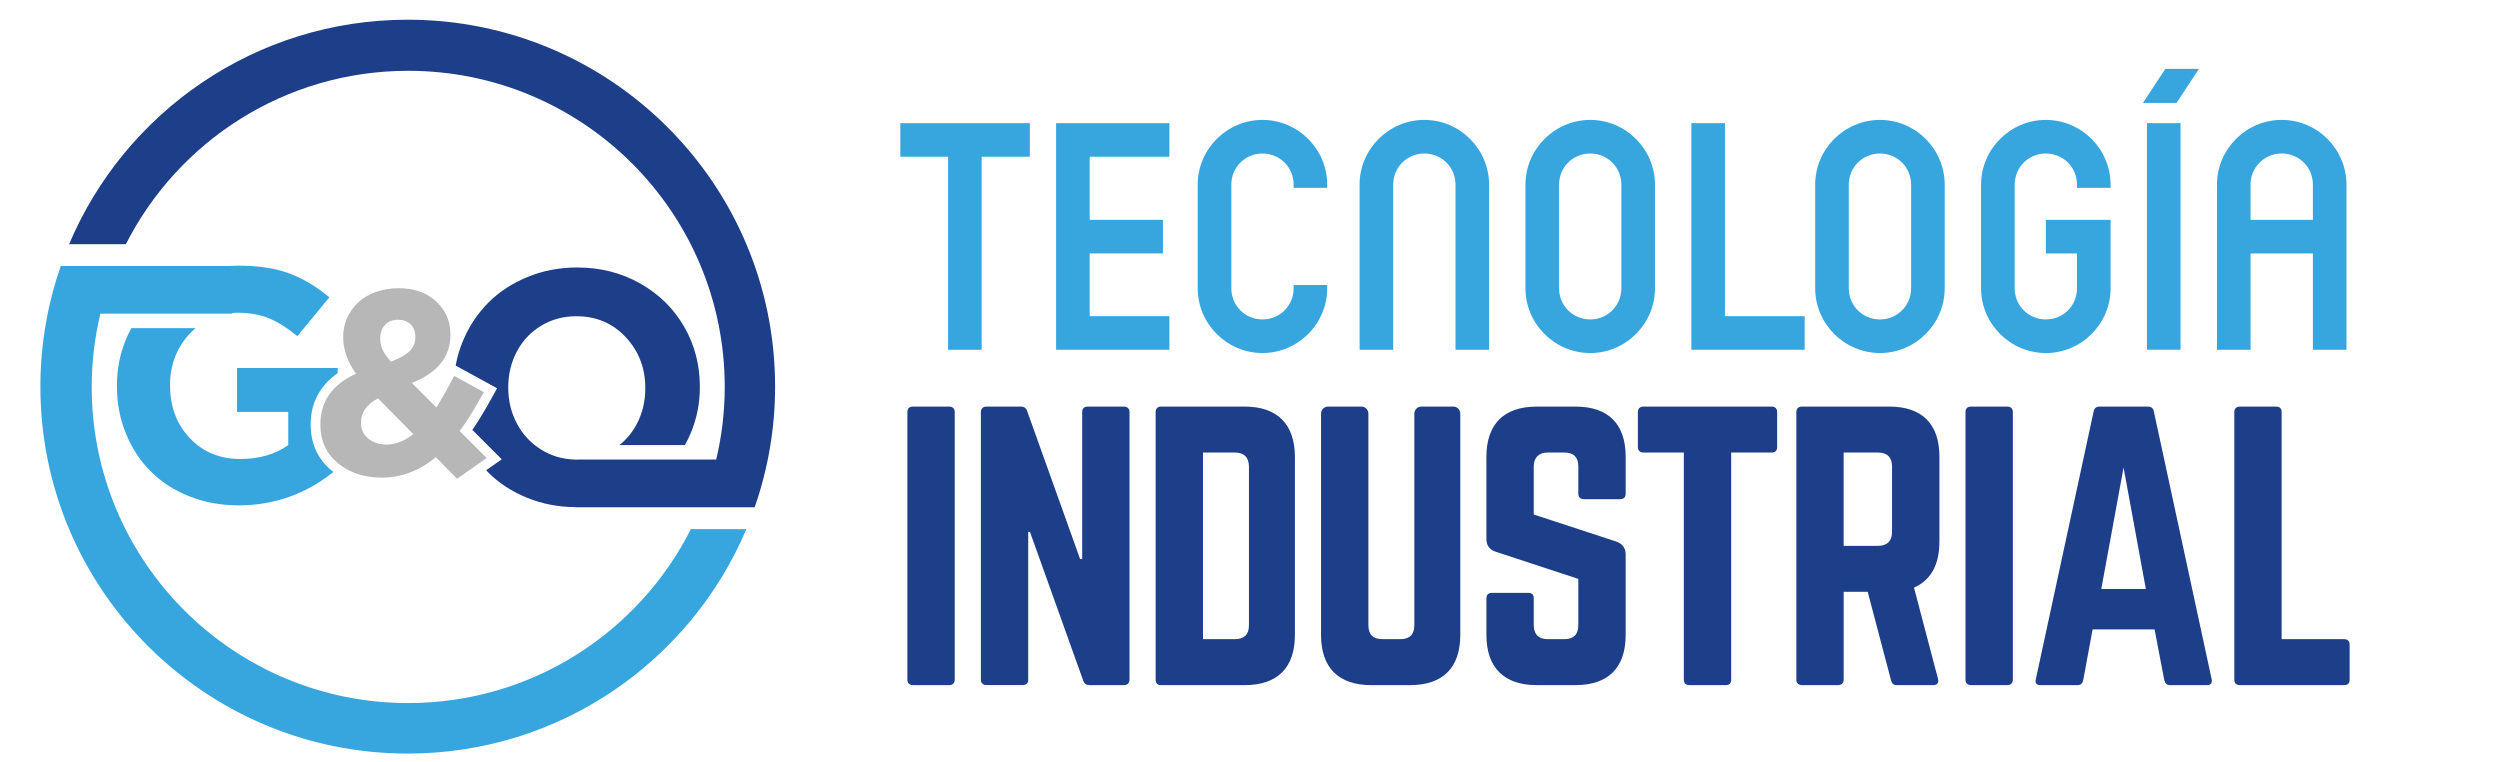
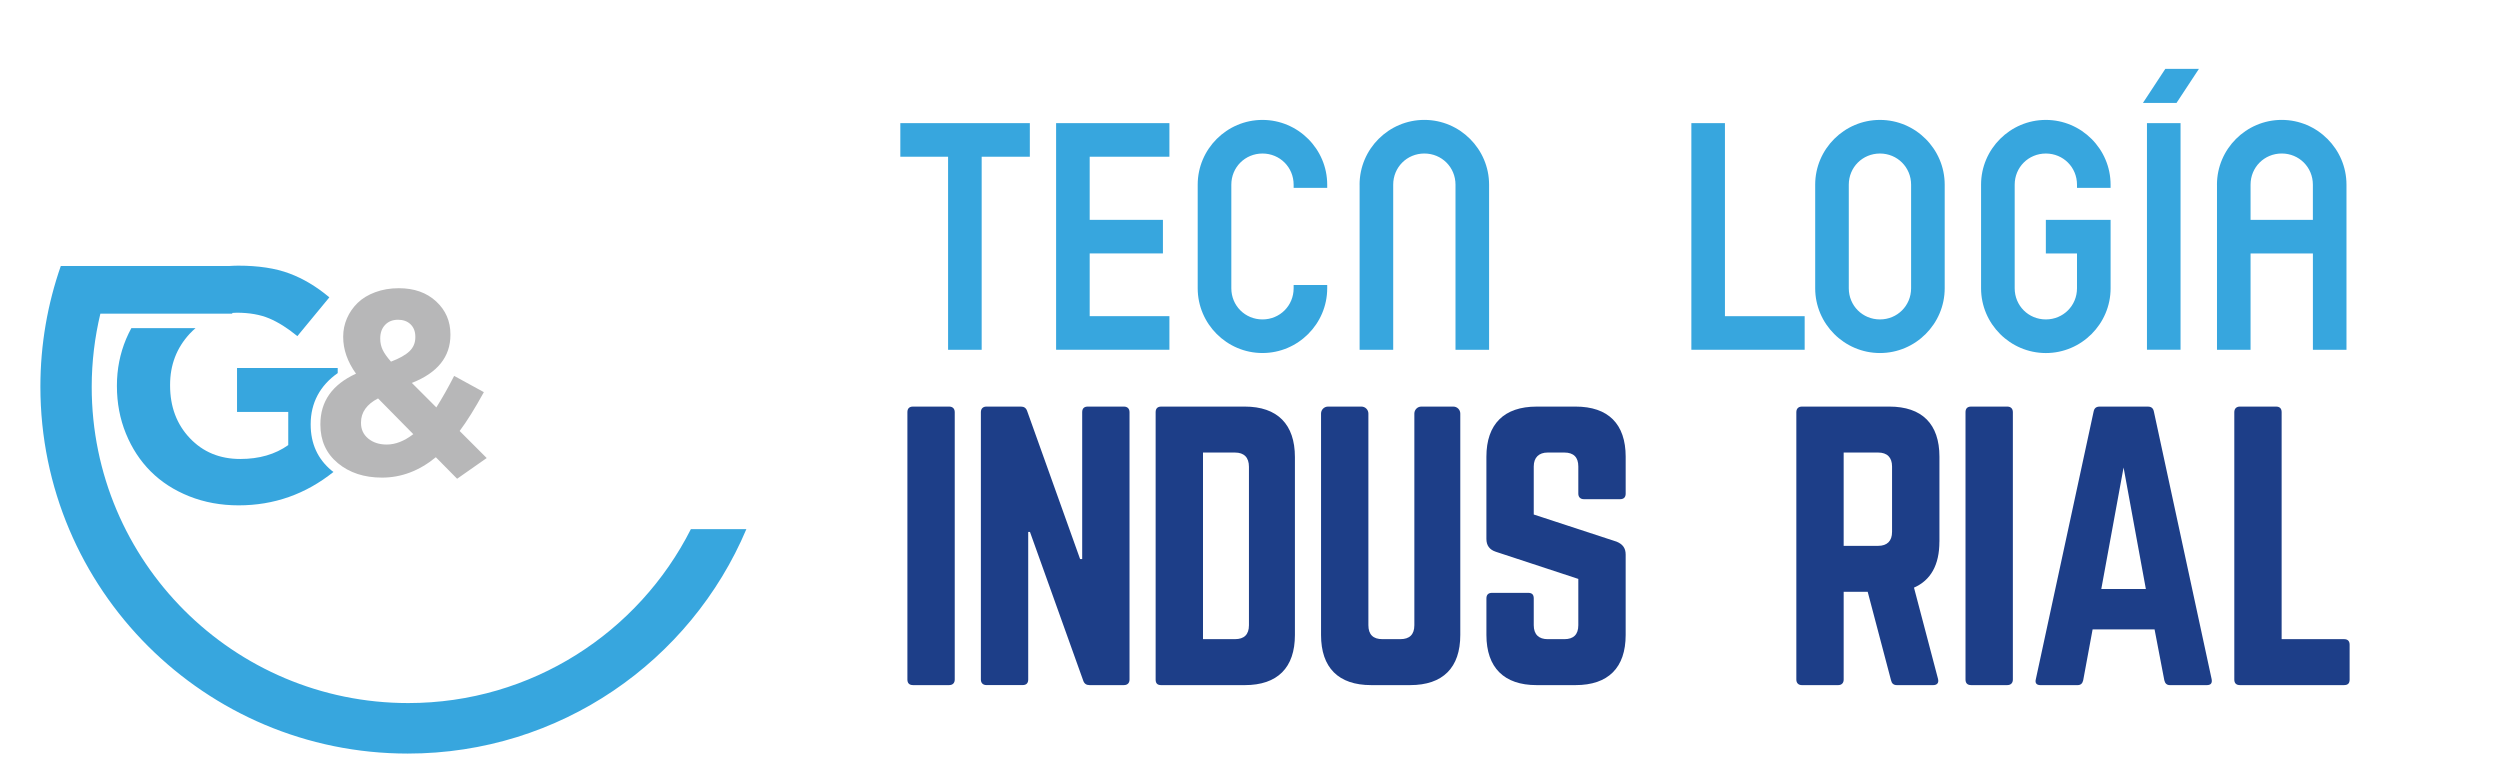
<svg xmlns="http://www.w3.org/2000/svg" width="200" height="61" viewBox="0 0 200 61" fill="none">
  <g clip-path="url(#clip0_10_42)">
    <path d="M36.569 38.301L34.867 36.579C33.541 37.666 32.106 38.209 30.562 38.209C29.134 38.209 27.954 37.822 27.025 37.05C26.096 36.277 25.631 35.253 25.631 33.975V33.934C25.631 32.11 26.58 30.763 28.48 29.895C27.797 28.938 27.455 27.961 27.455 26.963V26.922C27.455 26.417 27.555 25.931 27.757 25.466C27.959 25.001 28.244 24.59 28.613 24.231C28.981 23.872 29.452 23.586 30.022 23.375C30.593 23.163 31.22 23.057 31.904 23.057C33.134 23.057 34.129 23.409 34.892 24.113C35.654 24.818 36.034 25.696 36.034 26.748V26.789C36.034 28.546 35.005 29.827 32.948 30.634L34.907 32.593C35.372 31.861 35.846 31.021 36.332 30.071L38.709 31.372C37.991 32.678 37.346 33.714 36.772 34.479L38.936 36.643L36.569 38.301ZM30.941 35.563C31.638 35.563 32.346 35.285 33.063 34.733L30.244 31.873C29.335 32.344 28.88 32.987 28.88 33.8V33.841C28.88 34.354 29.074 34.768 29.46 35.086C29.846 35.404 30.34 35.563 30.941 35.563ZM31.279 28.931C31.95 28.678 32.442 28.401 32.757 28.101C33.07 27.801 33.227 27.427 33.227 26.984V26.943C33.227 26.525 33.1 26.194 32.848 25.948C32.595 25.702 32.26 25.58 31.843 25.58C31.413 25.58 31.068 25.716 30.808 25.991C30.548 26.265 30.419 26.623 30.419 27.067V27.107C30.419 27.422 30.484 27.716 30.614 27.989C30.743 28.261 30.966 28.575 31.279 28.931Z" fill="#B7B7B8" />
-     <path d="M32.619 1.576C20.434 1.576 9.983 8.983 5.529 19.535H10.069C14.245 11.307 22.789 5.664 32.657 5.664C46.641 5.664 57.978 16.987 57.978 30.954C57.978 32.955 57.739 34.898 57.297 36.765H54.042C54.042 36.765 54.042 36.764 54.042 36.763H46.343C46.282 36.765 46.223 36.769 46.161 36.769C46.1 36.769 46.042 36.764 45.982 36.763H45.918V36.761C44.967 36.724 44.101 36.467 43.321 35.986C42.477 35.464 41.822 34.767 41.358 33.892C40.893 33.018 40.661 32.063 40.661 31.027V30.976C40.661 29.941 40.889 28.99 41.346 28.125C41.802 27.259 42.449 26.572 43.284 26.063C44.121 25.554 45.063 25.299 46.11 25.299C47.698 25.299 49.015 25.857 50.057 26.972C51.1 28.088 51.623 29.439 51.623 31.027V31.078C51.623 32.113 51.395 33.064 50.938 33.929C50.59 34.59 50.127 35.147 49.555 35.603H54.792C54.953 35.312 55.104 35.012 55.239 34.697C55.739 33.52 55.988 32.282 55.988 30.98V30.929C55.988 29.188 55.57 27.59 54.734 26.137C53.897 24.685 52.725 23.532 51.218 22.679C49.709 21.825 48.024 21.398 46.162 21.398C44.765 21.398 43.45 21.65 42.218 22.154C40.985 22.658 39.939 23.342 39.076 24.204C38.214 25.067 37.535 26.086 37.039 27.262C36.769 27.904 36.574 28.567 36.452 29.247L36.707 29.386L39.084 30.688L39.766 31.061L39.392 31.742C38.818 32.787 38.28 33.674 37.788 34.392L39.486 36.09L40.139 36.743L39.383 37.273L38.895 37.615C38.948 37.671 38.995 37.732 39.05 37.787C39.903 38.645 40.944 39.324 42.172 39.824C43.378 40.314 44.664 40.562 46.03 40.572V40.58H56.074L56.073 40.582H60.373C61.427 37.558 62.008 34.312 62.008 30.929C62.007 14.717 48.849 1.576 32.619 1.576Z" fill="#1D3E88" />
    <path d="M55.27 42.332C51.1 50.584 42.543 56.245 32.658 56.245C18.674 56.245 7.337 44.923 7.337 30.956C7.337 28.937 7.58 26.976 8.029 25.095H11.239H18.056C18.057 25.095 18.059 25.095 18.06 25.095H18.581V25.035C18.699 25.027 18.817 25.017 18.938 25.017C19.947 25.017 20.812 25.168 21.531 25.47C22.251 25.772 23.003 26.245 23.788 26.891L26.348 23.788C25.323 22.925 24.254 22.287 23.141 21.873C22.029 21.459 20.672 21.253 19.068 21.253C18.835 21.253 18.605 21.263 18.377 21.278H5.604L5.602 21.281H4.863C3.81 24.304 3.231 27.548 3.231 30.93C3.231 47.143 16.388 60.286 32.619 60.286C44.801 60.286 55.252 52.881 59.709 42.332H55.27Z" fill="#37A6DE" />
    <path d="M27.017 29.848V29.44H18.962V32.957H23.06V35.607C22.017 36.349 20.738 36.718 19.22 36.718C17.582 36.718 16.237 36.162 15.185 35.05C14.132 33.938 13.607 32.533 13.607 30.835V30.784C13.607 29.197 14.127 27.84 15.166 26.71C15.319 26.545 15.477 26.395 15.639 26.253H10.507C10.357 26.531 10.216 26.817 10.09 27.116C9.598 28.293 9.353 29.533 9.353 30.834V30.885C9.353 32.239 9.592 33.504 10.071 34.68C10.55 35.856 11.212 36.867 12.056 37.712C12.9 38.556 13.928 39.221 15.14 39.704C16.352 40.186 17.669 40.428 19.09 40.428C21.919 40.428 24.448 39.536 26.677 37.756C26.629 37.719 26.577 37.684 26.528 37.645C25.417 36.723 24.854 35.486 24.854 33.972V33.932C24.855 32.23 25.603 30.84 27.017 29.848Z" fill="#37A6DE" />
    <path d="M75.934 32.527C76.213 32.527 76.379 32.694 76.379 32.974V54.363C76.379 54.642 76.213 54.808 75.934 54.808H73.038C72.733 54.808 72.592 54.642 72.592 54.363V32.974C72.592 32.695 72.731 32.527 73.038 32.527H75.934Z" fill="#1D3E88" />
    <path d="M89.916 32.527C90.194 32.527 90.362 32.694 90.362 32.974V54.363C90.362 54.642 90.196 54.808 89.916 54.808H87.159C86.908 54.808 86.741 54.697 86.657 54.446L82.397 42.553H82.257V54.361C82.257 54.64 82.118 54.806 81.813 54.806H78.916C78.638 54.806 78.47 54.64 78.47 54.361V32.974C78.47 32.695 78.636 32.527 78.916 32.527H81.674C81.924 32.527 82.091 32.639 82.175 32.89L86.409 44.727H86.575V32.974C86.575 32.695 86.714 32.527 87.02 32.527H89.916Z" fill="#1D3E88" />
    <path d="M92.451 32.974C92.451 32.695 92.591 32.527 92.898 32.527H99.582C102.201 32.527 103.593 33.948 103.593 36.567V50.799C103.593 53.418 102.201 54.81 99.582 54.81H92.898C92.592 54.81 92.451 54.67 92.451 54.365V32.974ZM98.802 51.132C99.526 51.132 99.916 50.77 99.916 50.018V37.346C99.916 36.594 99.527 36.204 98.802 36.204H96.24V51.132H98.802Z" fill="#1D3E88" />
    <path d="M116.266 32.527C116.572 32.527 116.823 32.778 116.823 33.084V50.798C116.823 53.417 115.43 54.809 112.812 54.809H109.693C107.074 54.809 105.683 53.417 105.683 50.798V33.084C105.683 32.779 105.933 32.527 106.24 32.527H108.914C109.22 32.527 109.471 32.778 109.471 33.084V50.018C109.471 50.77 109.86 51.132 110.585 51.132H112.033C112.757 51.132 113.148 50.77 113.148 50.018V33.084C113.148 32.779 113.398 32.527 113.704 32.527H116.266Z" fill="#1D3E88" />
    <path d="M126.044 32.527C128.662 32.527 130.054 33.919 130.054 36.538V39.489C130.054 39.767 129.915 39.935 129.608 39.935H126.712C126.433 39.935 126.265 39.769 126.265 39.489V37.317C126.265 36.593 125.903 36.203 125.151 36.203H123.814C123.118 36.203 122.7 36.592 122.7 37.317V41.161L129.329 43.333C129.803 43.528 130.053 43.835 130.053 44.363V50.798C130.053 53.417 128.66 54.809 126.043 54.809H122.923C120.333 54.809 118.913 53.417 118.913 50.798V47.873C118.913 47.568 119.079 47.428 119.359 47.428H122.256C122.561 47.428 122.7 47.568 122.7 47.873V50.018C122.7 50.77 123.118 51.133 123.814 51.133H125.151C125.875 51.133 126.265 50.77 126.265 50.018V46.313L119.664 44.141C119.163 43.975 118.912 43.64 118.912 43.111V36.539C118.912 33.92 120.333 32.528 122.923 32.528H126.044V32.527Z" fill="#1D3E88" />
-     <path d="M141.726 32.527C142.031 32.527 142.172 32.694 142.172 32.974V35.759C142.172 36.037 142.033 36.205 141.726 36.205H138.494V54.365C138.494 54.67 138.355 54.81 138.048 54.81H135.152C134.873 54.81 134.707 54.67 134.707 54.365V36.203H131.476C131.197 36.203 131.029 36.037 131.029 35.757V32.973C131.029 32.694 131.195 32.526 131.476 32.526L141.726 32.527Z" fill="#1D3E88" />
    <path d="M155.152 43.333C155.152 45.199 154.455 46.425 153.119 47.01L155.041 54.308C155.125 54.642 154.957 54.81 154.651 54.81H151.755C151.477 54.81 151.338 54.67 151.282 54.42L149.416 47.345H147.494V54.365C147.494 54.643 147.328 54.81 147.05 54.81H144.153C143.875 54.81 143.707 54.643 143.707 54.365V32.974C143.707 32.695 143.873 32.527 144.153 32.527H151.144C153.763 32.527 155.155 33.919 155.155 36.538V43.333H155.152ZM150.25 43.668C150.974 43.668 151.364 43.278 151.364 42.553V37.318C151.364 36.594 150.974 36.203 150.25 36.203H147.493V43.668H150.25Z" fill="#1D3E88" />
    <path d="M160.584 32.527C160.862 32.527 161.029 32.694 161.029 32.974V54.363C161.029 54.642 160.862 54.808 160.584 54.808H157.688C157.382 54.808 157.241 54.642 157.241 54.363V32.974C157.241 32.695 157.38 32.527 157.688 32.527H160.584Z" fill="#1D3E88" />
    <path d="M173.591 54.81C173.341 54.81 173.202 54.67 173.145 54.42L172.366 50.354H167.408L166.656 54.42C166.601 54.67 166.462 54.81 166.21 54.81H163.23C162.924 54.81 162.785 54.643 162.867 54.336L167.491 32.919C167.546 32.64 167.714 32.529 167.964 32.529H171.835C172.086 32.529 172.253 32.64 172.309 32.919L176.932 54.336C176.987 54.642 176.877 54.81 176.542 54.81H173.591ZM169.886 37.401L168.103 47.121H171.669L169.886 37.401Z" fill="#1D3E88" />
    <path d="M182.533 51.132H187.526C187.831 51.132 187.97 51.298 187.97 51.578V54.363C187.97 54.669 187.831 54.808 187.526 54.808H179.19C178.912 54.808 178.744 54.669 178.744 54.363V32.974C178.744 32.695 178.91 32.527 179.19 32.527H182.086C182.392 32.527 182.531 32.694 182.531 32.974V51.133L182.533 51.132Z" fill="#1D3E88" />
    <path d="M75.846 12.539H72.026V9.852H82.387V12.539H78.534V27.982H75.847L75.846 12.539Z" fill="#37A6DE" />
    <path d="M84.488 9.851H93.553V12.538H87.175V17.588H93.034V20.274H87.175V25.293H93.553V27.98H84.488V9.851Z" fill="#37A6DE" />
    <path d="M106.177 23.061C106.177 25.91 103.846 28.242 100.997 28.242C98.147 28.242 95.816 25.911 95.816 23.061V14.774C95.816 11.925 98.146 9.593 100.997 9.593C103.845 9.593 106.177 11.924 106.177 14.774V15.032H103.491V14.774C103.491 13.382 102.39 12.282 100.998 12.282C99.607 12.282 98.506 13.382 98.506 14.774V23.062C98.506 24.454 99.607 25.554 100.998 25.554C102.39 25.554 103.491 24.454 103.491 23.062V22.802H106.177V23.061Z" fill="#37A6DE" />
    <path d="M108.766 14.773C108.766 11.924 111.097 9.592 113.946 9.592C116.796 9.592 119.127 11.924 119.127 14.773V27.982H116.44V14.773C116.44 13.381 115.34 12.281 113.948 12.281C112.556 12.281 111.456 13.381 111.456 14.773V27.982H108.769V14.773H108.766Z" fill="#37A6DE" />
-     <path d="M122.037 23.061V14.774C122.037 11.925 124.368 9.593 127.218 9.593C130.067 9.593 132.399 11.924 132.399 14.774V23.062C132.399 25.911 130.068 28.243 127.218 28.243C124.368 28.241 122.037 25.911 122.037 23.061ZM129.71 23.061V14.774C129.71 13.382 128.61 12.282 127.218 12.282C125.826 12.282 124.726 13.382 124.726 14.774V23.062C124.726 24.454 125.826 25.554 127.218 25.554C128.61 25.554 129.71 24.454 129.71 23.061Z" fill="#37A6DE" />
    <path d="M135.309 9.851H137.995V25.295H144.373V27.981H135.309V9.851Z" fill="#37A6DE" />
    <path d="M145.215 23.061V14.774C145.215 11.925 147.545 9.593 150.396 9.593C153.244 9.593 155.576 11.924 155.576 14.774V23.062C155.576 25.911 153.245 28.243 150.396 28.243C147.545 28.241 145.215 25.911 145.215 23.061ZM152.888 23.061V14.774C152.888 13.382 151.787 12.282 150.396 12.282C149.004 12.282 147.903 13.382 147.903 14.774V23.062C147.903 24.454 149.004 25.554 150.396 25.554C151.787 25.554 152.888 24.454 152.888 23.061Z" fill="#37A6DE" />
    <path d="M158.485 23.061V14.774C158.485 11.925 160.816 9.593 163.666 9.593C166.515 9.593 168.847 11.924 168.847 14.774V15.032H166.16V14.774C166.16 13.382 165.059 12.282 163.668 12.282C162.276 12.282 161.175 13.382 161.175 14.774V23.062C161.175 24.454 162.276 25.554 163.668 25.554C165.059 25.554 166.16 24.454 166.16 23.062V20.278H163.668V17.591H168.848V23.063C168.848 25.912 166.517 28.244 163.668 28.244C160.817 28.241 158.485 25.911 158.485 23.061Z" fill="#37A6DE" />
    <path d="M173.224 5.511H175.913L174.122 8.233H171.436L173.224 5.511ZM171.757 9.851H174.444V27.981H171.757V9.851Z" fill="#37A6DE" />
    <path d="M177.357 14.773C177.357 11.924 179.688 9.592 182.538 9.592C185.387 9.592 187.718 11.924 187.718 14.773V27.982H185.032V20.277H180.045V27.982H177.359V14.773H177.357ZM185.03 17.59V14.772C185.03 13.381 183.929 12.28 182.538 12.28C181.146 12.28 180.045 13.381 180.045 14.772V17.59H185.03Z" fill="#37A6DE" />
  </g>
  <defs>
    <clipPath id="clip0_10_42">
      <rect width="200" height="60.674" fill="white" />
    </clipPath>
  </defs>
</svg>